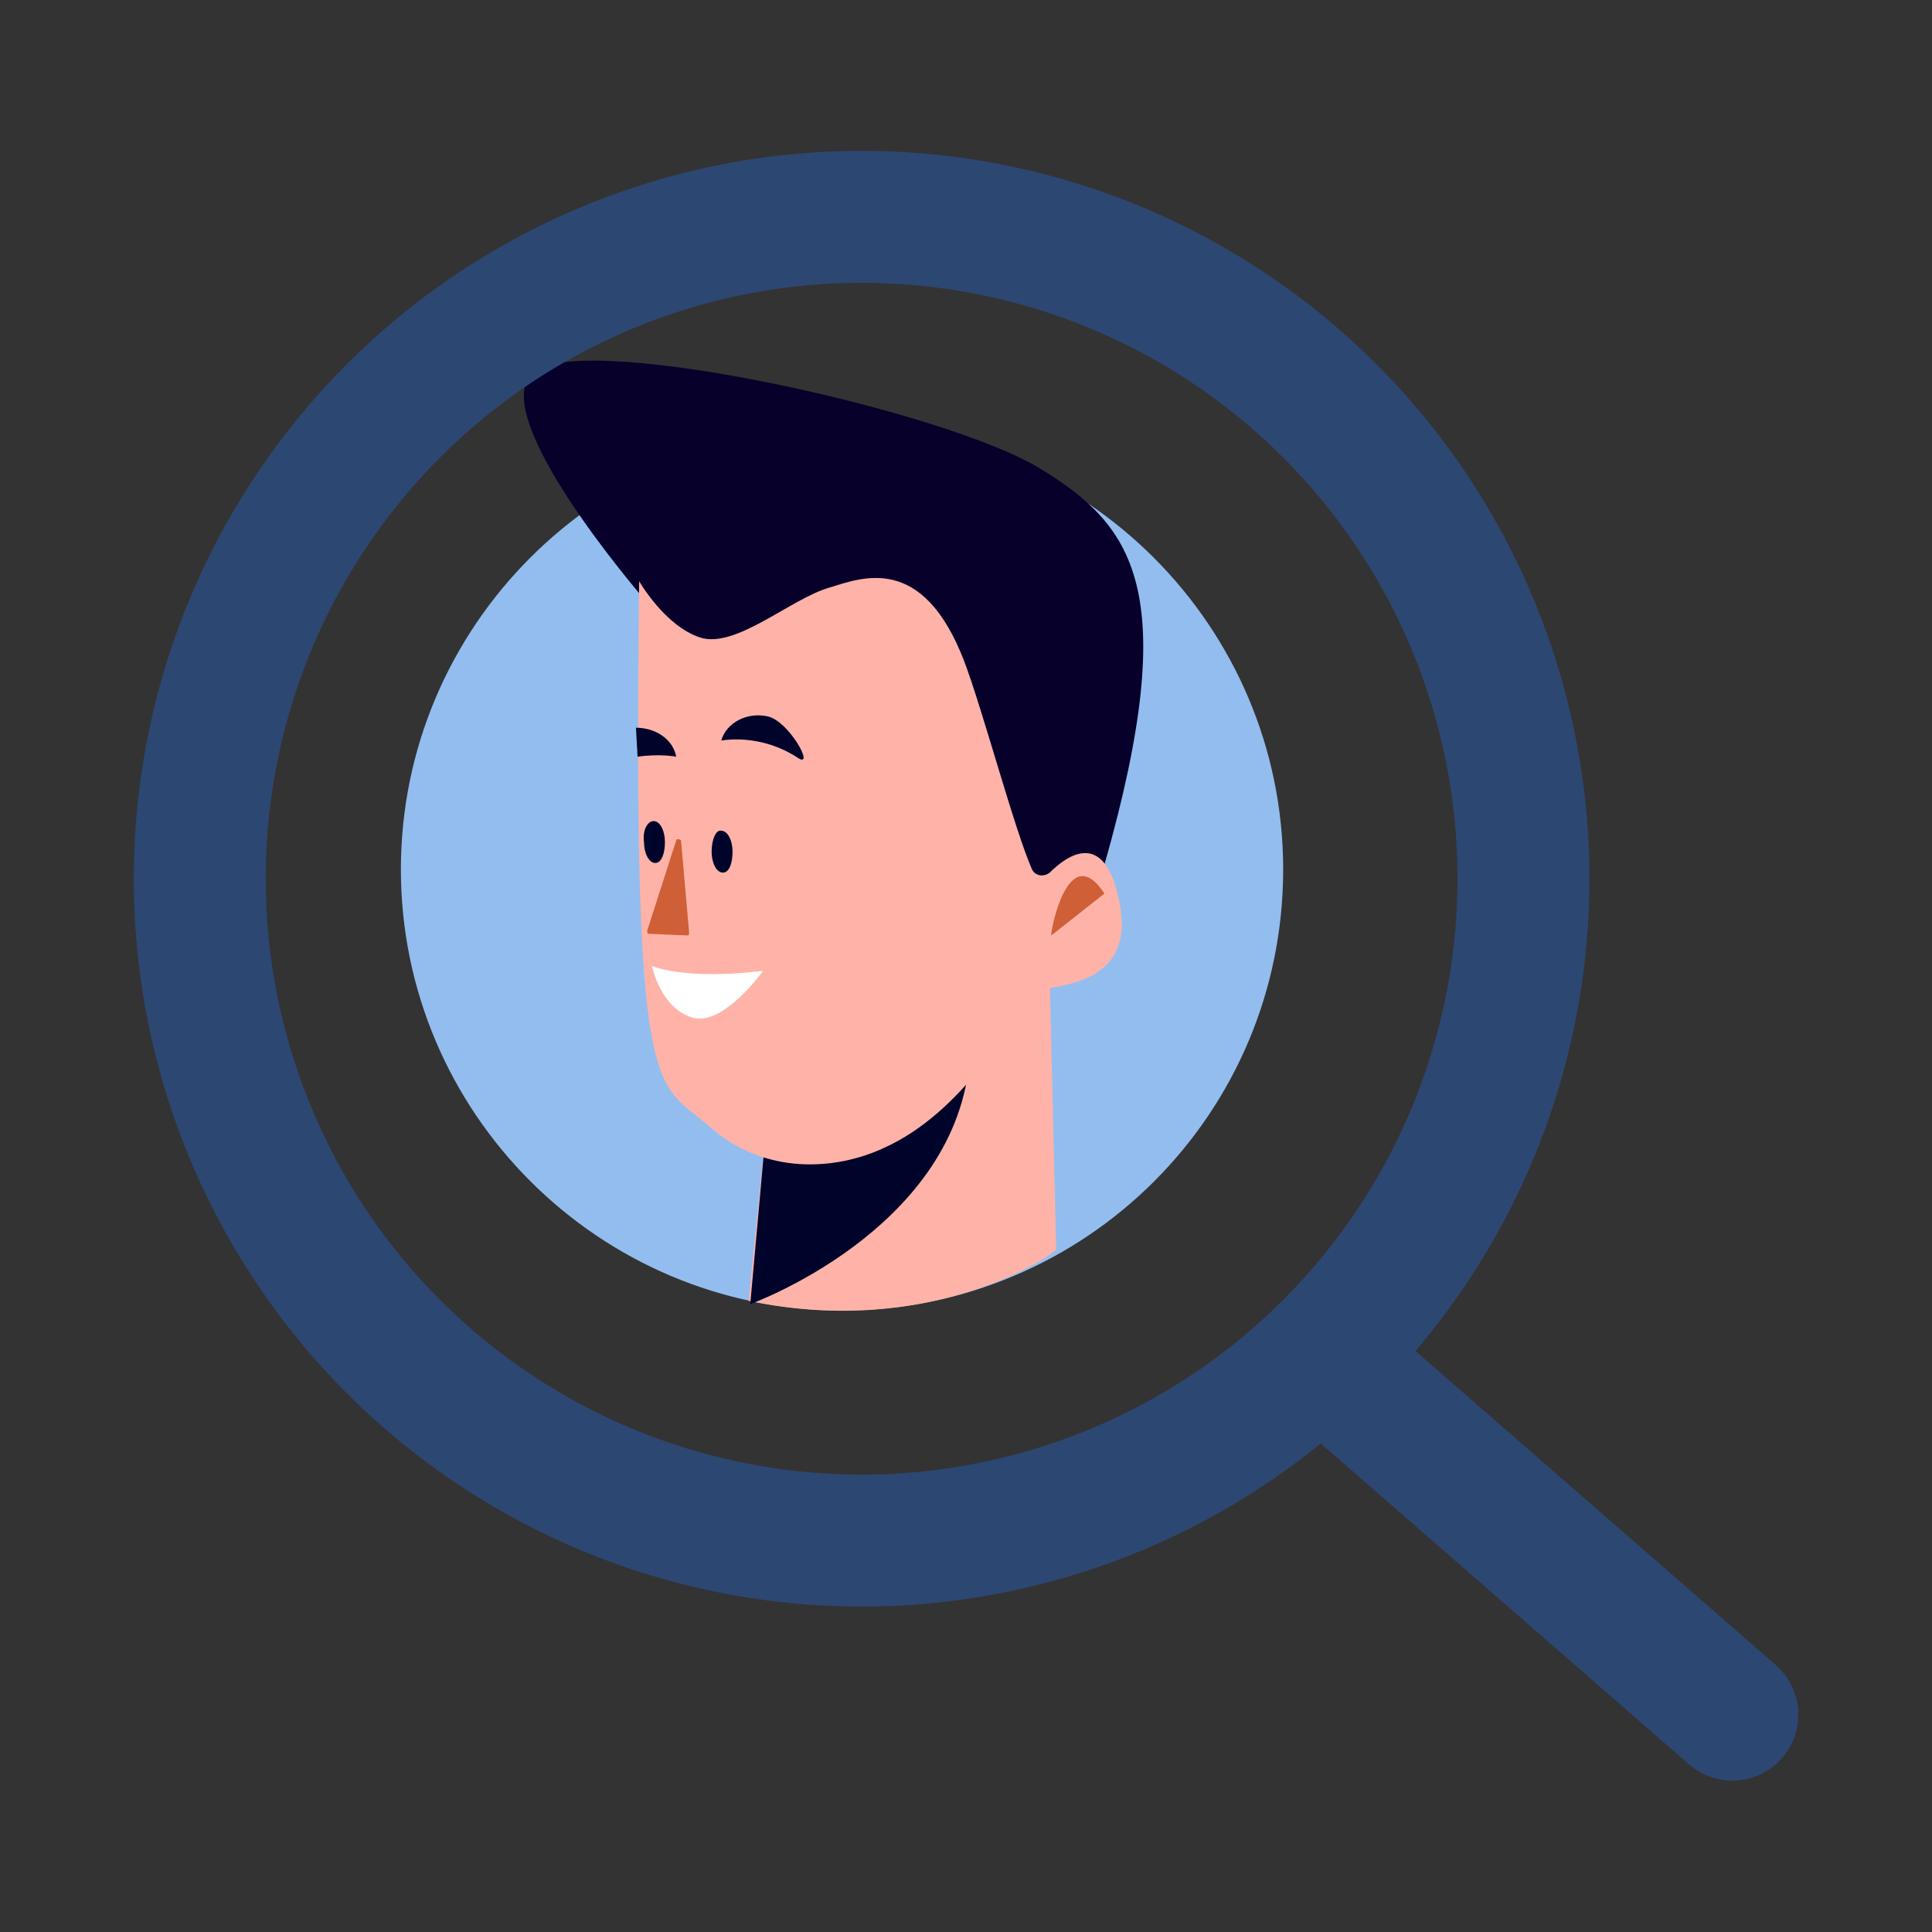
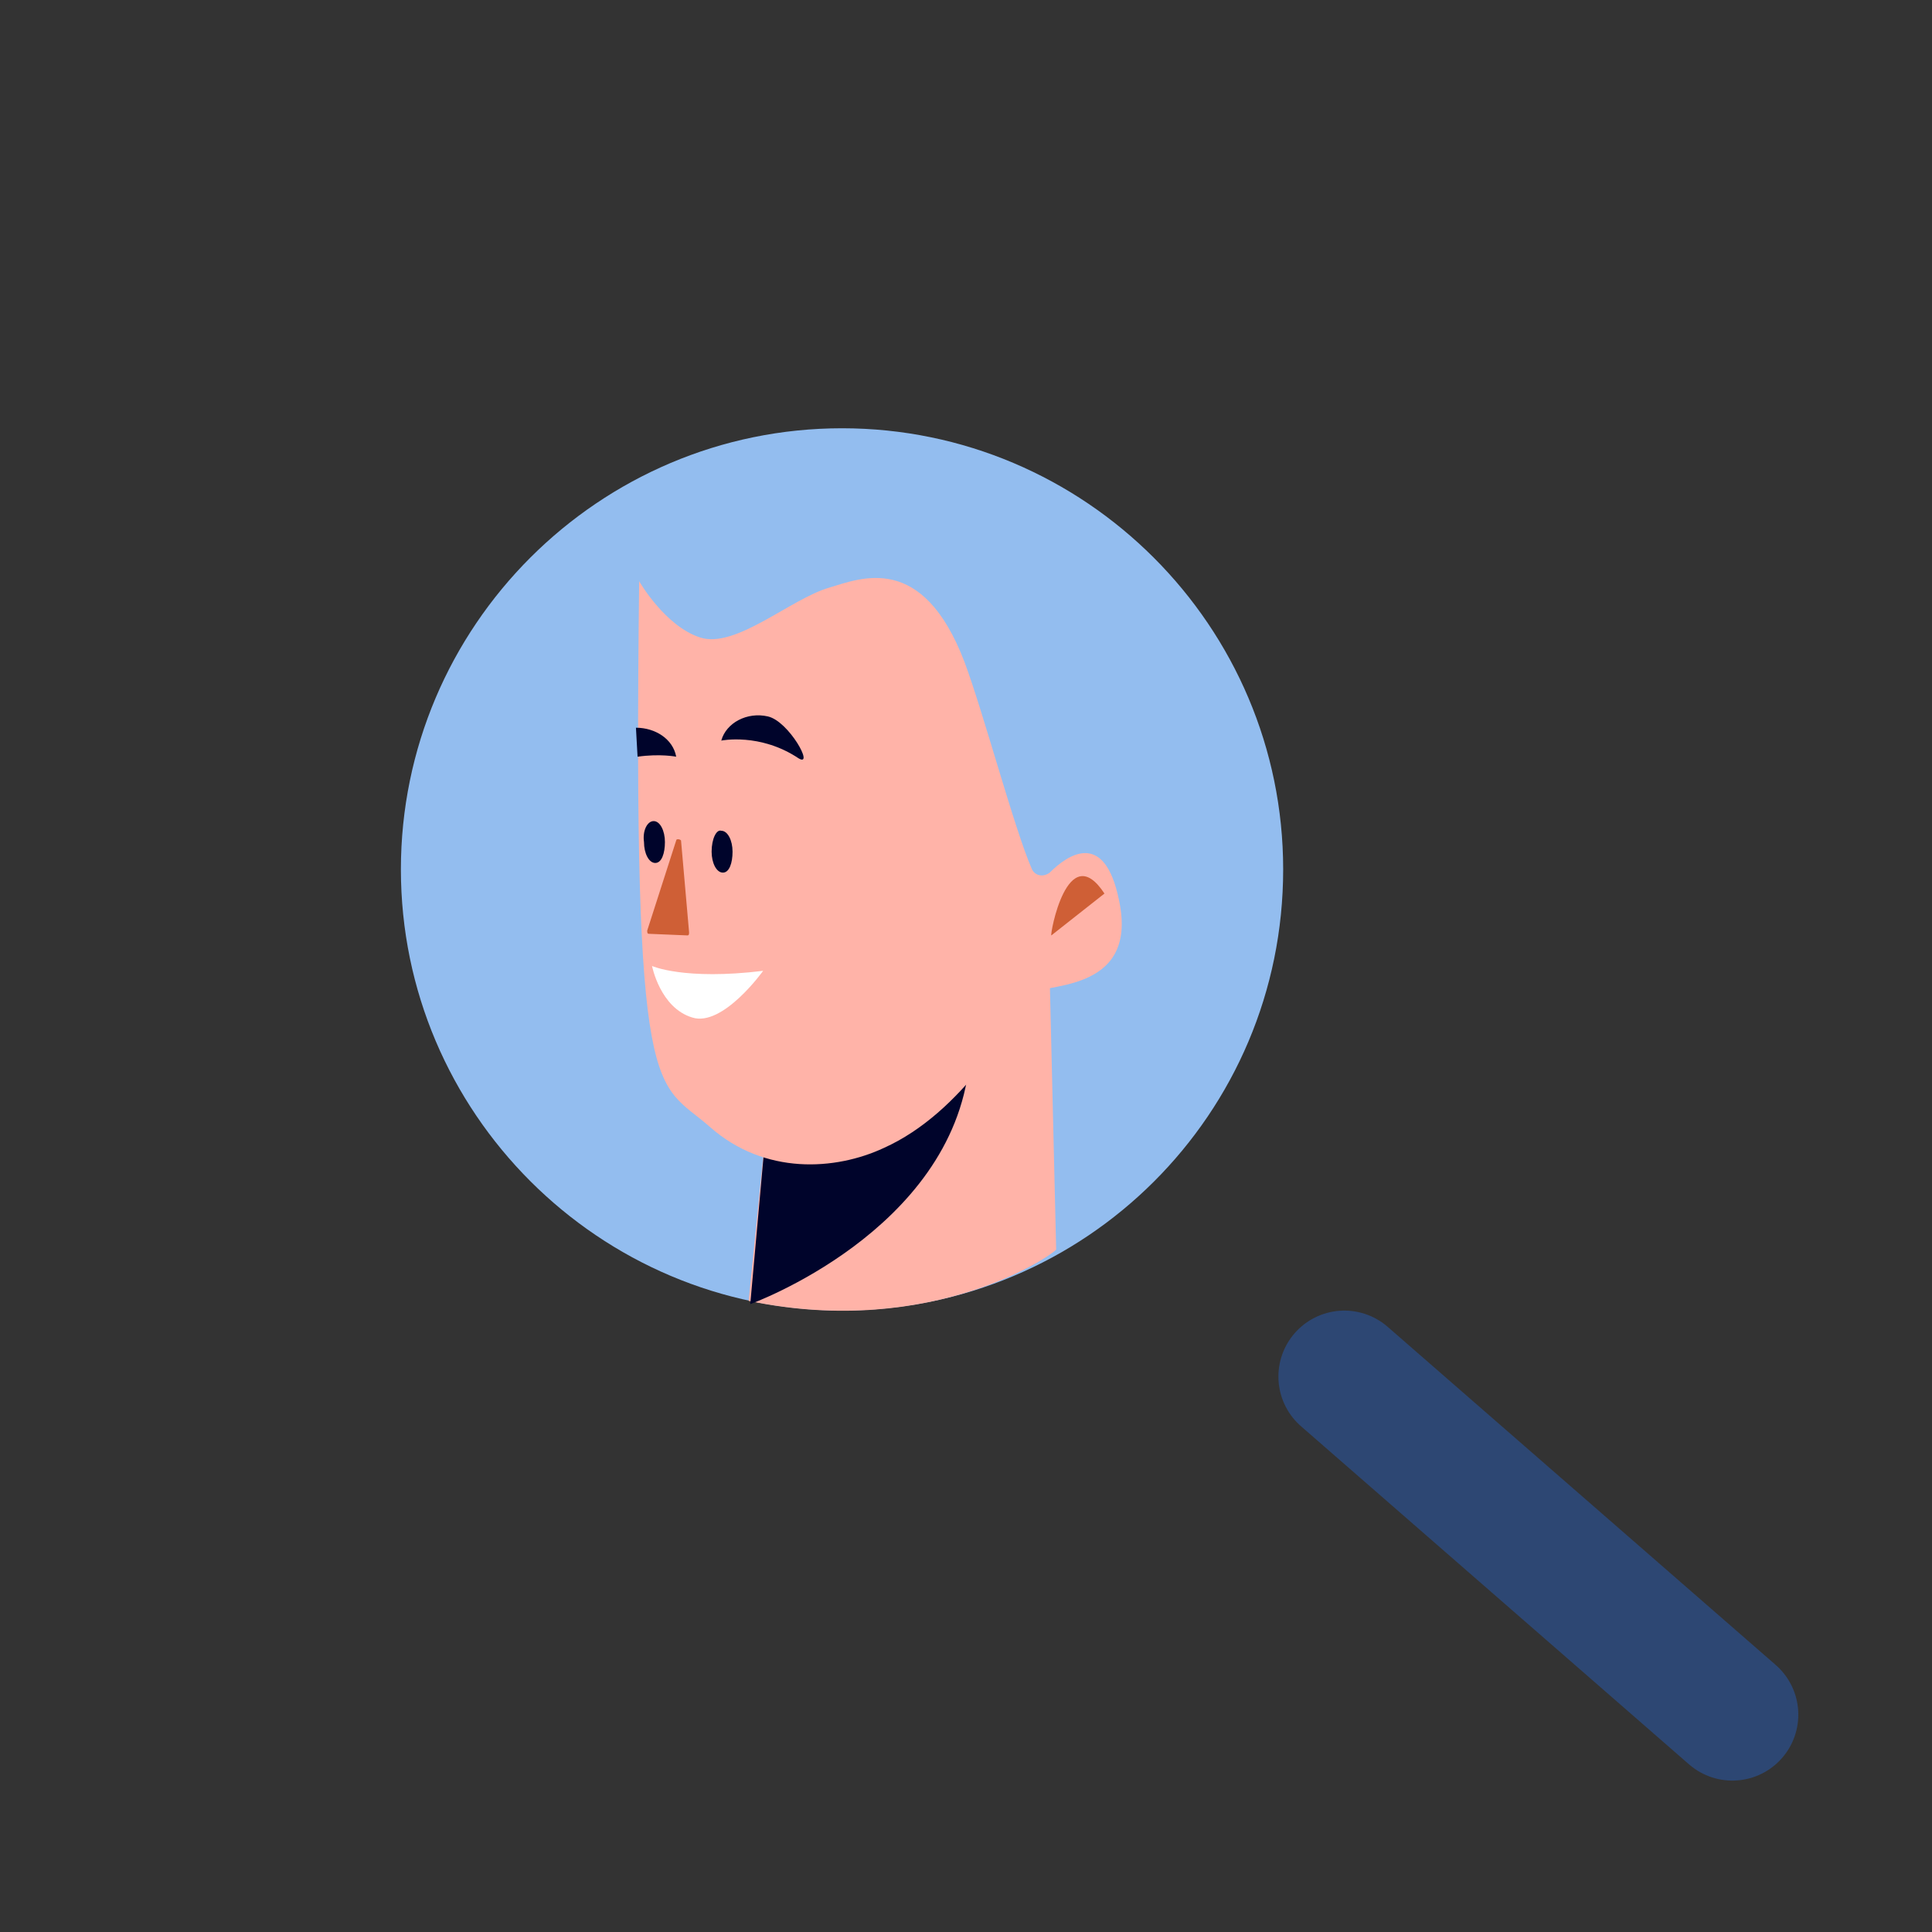
<svg xmlns="http://www.w3.org/2000/svg" version="1.1" x="0px" y="0px" viewBox="0 0 120 120" style="enable-background:new 0 0 120 120;" xml:space="preserve">
  <rect x="0" y="0" width="120" height="120" fill="#333333" stroke="none" />
  <style type="text/css">
	.st0{display:none;}
	.st1{display:inline;}
	.st2{fill:#2D4773;}
	.st3{fill:#93BDEF;}
	.st4{fill:#E0F0FB;}
	.st5{fill:#E6F5FF;}
	.st6{fill:none;stroke:#2D4773;stroke-width:1.3;stroke-miterlimit:10;}
	.st7{fill:#FFC557;stroke:#FFC557;stroke-width:0.975;stroke-linecap:round;stroke-linejoin:round;stroke-miterlimit:10;}
	.st8{fill:#FFB3A8;}
	.st9{fill:#00042B;}
	.st10{fill:#06002B;}
	.st11{fill:#FFFFFF;}
	.st12{fill:#CF5F36;}
	.st13{fill:none;stroke:#2D4773;stroke-width:8.192;stroke-linecap:round;stroke-miterlimit:10;}
</style>
  <g id="Layer_1" class="st0">
    <g class="st1">
      <g>
        <ellipse transform="matrix(0.379 -0.925 0.925 0.379 -22.322 86.731)" class="st2" cx="53.5" cy="60" rx="45.3" ry="45.3" />
        <g>
          <path class="st3" d="M40.3,16.7c2.7,4.7,5.3,10.6,6.9,15.8c0.3,1,0.6,2.2-0.1,2.9c-0.5,0.5-1.2,0.7-1.9,0.8      c-4.4,0.5-8.7-1.4-13.1-1.8c-2.1-0.2-4.7,0.2-5.5,2.2c-0.9,2.2,1.2,4.7,0.8,7c-0.4,2.4-3.2,3.7-5.7,3.8c-2.5,0-4.9-0.7-7.4-0.4      c-2.4,0.3-4.5,2.3-5.2,4.5c0,0,2.7-24,29.1-34L40.3,16.7z" />
        </g>
        <g>
          <path class="st3" d="M26.5,96.5c0.5,0.4,1.1-1.1,1-1.8c-0.2-0.7-0.7-1.2-1-1.8c-2.1-3.1-0.9-7.3-0.2-11c0.6-3.1,0.8-6.2,0.5-9.3      c-0.2-3.3-1.2-6.8-3.9-8.6c-1.9-1.2-4.3-1.3-6.5-1.3c-2.7,0-5.3-0.1-8-0.1C8.4,62.7,6.9,80.7,26.5,96.5z" />
        </g>
        <g>
          <path class="st3" d="M98.6,63.7c-6.9,2.3-15.1,1.2-21-3c-1-0.7-2.1-1.6-3.4-1.7c-1.3-0.1-2.7,1-2.3,2.3c0.3,0.9,1.3,1.4,1.3,2.3      c0,1-1.2,1.5-2,2.2c-0.5,0.5-0.8,1.2-1,2c-1.4,5.4,1.1,11,1,16.6c0,3.4-1.5,7.2-4.7,8.1c-3.2,0.8-6.2-1.5-8.4-4      c-3.4-3.9-6.2-8.3-8.2-13.1c-1.2-3-2-6.8,0.3-9.1c1.1-1.1,2.6-1.5,3.9-2.4c1.4-1,2.5-2.5,2.7-4.2c0.2-1.7-0.5-3.5-1.9-4.5      c-2.8-1.8-6.5,0.3-9.8,0.3c-0.2,0-0.4,0-0.6-0.1c-0.8-0.4-0.5-1.5,0.1-2.2c1.6-1.9,4-2.8,6.3-3.7c2.3-1,4.6-2.3,5.5-4.6      c0.4-0.9,0.4-2,1-2.8c1.4-1.9,4.3-1.1,6.6-1.3c2.8-0.2,5.3-2.2,6.1-4.9c0.5-1.6,0.5-3.3,0.8-4.9c0.9-3.8,4.4-6.7,7.5-8.7      c0,0,20,10.6,20.4,37.8L98.6,63.7z" />
        </g>
        <g>
-           <path class="st3" d="M79.2,97.4c-2.3,1.7-0.4-6.1-0.3-9c0.1-1.9,0.2-3.8,1-5.5c0.4-0.8,1-1.7,1.8-2c0.5-0.2,1.1-0.3,1.7-0.3      c3-0.1,6.4,1.1,8.8,2.9C92.3,83.5,88.9,90.4,79.2,97.4z" />
-         </g>
+           </g>
      </g>
      <g>
        <path class="st4" d="M105.7,86.5H76.2c-1.1,0-2-0.8-2-1.9v-47c0-1,0.9-1.9,2-1.9h33.7c1.1,0,2,0.8,2,1.9v42.9     C111.1,81.2,106.4,85.7,105.7,86.5z" />
        <path class="st5" d="M111.1,80.2l-6.1,6.1l-0.1-3.9c0-1.3,1-2.4,2.4-2.4L111.1,80.2z" />
        <g>
          <path class="st6" d="M83.9,52c0,1.1-0.9,2-2,2c-1.1,0-2-0.9-2-2c0-1.1,0.9-2,2-2C83,49.9,83.9,50.8,83.9,52z" />
          <path class="st6" d="M83.9,60.6c0,1.1-0.9,2-2,2c-1.1,0-2-0.9-2-2c0-1.1,0.9-2,2-2C83,58.6,83.9,59.5,83.9,60.6z" />
          <path class="st6" d="M83.9,69.3c0,1.1-0.9,2-2,2c-1.1,0-2-0.9-2-2c0-1.1,0.9-2,2-2C83,67.2,83.9,68.1,83.9,69.3z" />
          <g>
            <path class="st2" d="M105.2,52.6H89c-0.5,0-0.8-0.4-0.8-0.8v0c0-0.5,0.4-0.8,0.8-0.8h16.3c0.5,0,0.8,0.4,0.8,0.8v0       C106.1,52.2,105.7,52.6,105.2,52.6z" />
            <path class="st2" d="M105.2,61.5H89c-0.5,0-0.8-0.4-0.8-0.8v0c0-0.5,0.4-0.8,0.8-0.8h16.3c0.5,0,0.8,0.4,0.8,0.8v0       C106.1,61.1,105.7,61.5,105.2,61.5z" />
            <path class="st2" d="M105.2,70.4H89c-0.5,0-0.8-0.4-0.8-0.8v0c0-0.5,0.4-0.8,0.8-0.8h16.3c0.5,0,0.8,0.4,0.8,0.8v0       C106.1,70,105.7,70.4,105.2,70.4z" />
          </g>
          <path class="st7" d="M82,52.8c-0.1,0-0.3-0.1-0.3-0.2l-2.1-2.4c-0.2-0.2-0.2-0.6,0-0.8c0.2-0.2,0.5-0.2,0.7,0l1.8,2l3.1-3.5      c0.2-0.2,0.5-0.2,0.7,0c0.2,0.2,0.2,0.6,0,0.8l-3.4,3.9C82.3,52.7,82.1,52.8,82,52.8z" />
          <path class="st7" d="M82,61.5c-0.1,0-0.3-0.1-0.3-0.2l-2.1-2.4c-0.2-0.2-0.2-0.6,0-0.8c0.2-0.2,0.5-0.2,0.7,0l1.8,2l3.1-3.5      c0.2-0.2,0.5-0.2,0.7,0c0.2,0.2,0.2,0.6,0,0.8l-3.4,3.9C82.3,61.4,82.1,61.5,82,61.5z" />
          <path class="st7" d="M82,69.7c-0.1,0-0.3-0.1-0.3-0.2l-2.1-2.4c-0.2-0.2-0.2-0.6,0-0.8c0.2-0.2,0.5-0.2,0.7,0l1.8,2l3.1-3.5      c0.2-0.2,0.5-0.2,0.7,0c0.2,0.2,0.2,0.6,0,0.8l-3.4,3.9C82.3,69.7,82.1,69.7,82,69.7z" />
        </g>
      </g>
    </g>
  </g>
  <g id="Layer_2">
    <g>
      <g>
        <path class="st3" d="M79.7,54c0-15.1-12.3-27.4-27.4-27.4c-15.1,0-27.4,12.3-27.4,27.4c0,15.1,12.3,27.4,27.4,27.4     C67.4,81.4,79.7,69.2,79.7,54z" />
        <g>
          <g>
            <path class="st8" d="M46.5,80.8l1-9.9l15-11.6c0,0,1.5,0.5,1.7,1c0.2,0.6,1,0.5,1,0.5l0.4,16.8C65.6,77.8,58,83.2,46.5,80.8z" />
            <path class="st9" d="M62.5,59.4L47.5,71L46.6,81c0,0,12.5-4.5,13.6-14.9" />
          </g>
          <g>
-             <path class="st10" d="M67.9,53.5c0,0-2.3,0.2-3.9,2.5l-5.8-16.7c0,0-5.3-3.5-8-1.4c-2.7,2.1-5,3.5-6.8,2.8       c-1.8-0.6-3.4-3.5-3.4-3.5S29.7,25.3,33.3,23c3.6-2.3,25.4,2.5,31.3,6.1c5.7,3.5,8.9,7.4,4,24.6" />
            <path class="st8" d="M64.1,54c0.2,0.4,0.7,0.5,1.1,0.2c1.1-1.1,3.4-2.7,4.3,1.7c1.3,6-5.1,5.1-5.6,5.9c-1,1.7-4.1,7.3-9,9.5       c-3,1.4-7.4,1.7-10.8-1.3c-3.4-3-4.8-0.8-4.4-33.9c0,0,1.6,2.8,3.8,3.5c2.2,0.7,5.6-2.4,8-3.1c2-0.6,5.8-2.2,8.4,4.6       C61.1,44.3,63,51.5,64.1,54z" />
            <g>
              <path class="st11" d="M40.5,60c0,0,2,0.9,6.9,0.3c0,0-2.5,3.5-4.4,2.9C41,62.6,40.5,60,40.5,60z" />
              <path class="st12" d="M68.6,55.5l-3.3,2.6C65.2,58.1,66.3,52,68.6,55.5z" />
              <path class="st9" d="M44.2,52.9c0,0.7,0.3,1.3,0.7,1.3c0.4,0,0.6-0.6,0.6-1.3c0-0.7-0.3-1.3-0.7-1.3        C44.5,51.5,44.2,52.1,44.2,52.9z" />
              <path class="st9" d="M40,52.3c0,0.7,0.3,1.3,0.7,1.3c0.4,0,0.6-0.6,0.6-1.3c0-0.7-0.3-1.3-0.7-1.3C40.2,51,39.9,51.6,40,52.3z        " />
              <path class="st9" d="M49.6,47.1c1,0.6-0.6-2.3-1.9-2.6c-1.3-0.3-2.6,0.4-2.9,1.5C44.8,46,47.2,45.5,49.6,47.1z" />
              <path class="st9" d="M39.6,47c1.4-0.2,2.4,0,2.4,0c-0.2-1.1-1.3-1.8-2.5-1.8" />
              <path class="st12" d="M42,52.2l-1.8,5.6c0,0.1,0,0.2,0.1,0.2l2.4,0.1c0.1,0,0.1-0.1,0.1-0.2l-0.5-5.7        C42.2,52.1,42,52.1,42,52.2z" />
            </g>
          </g>
        </g>
      </g>
      <g>
        <g>
          <g>
-             <ellipse transform="matrix(0.924 -0.383 0.383 0.924 -16.829 24.619)" class="st13" cx="53.5" cy="54.6" rx="41.1" ry="41.1" />
            <line class="st13" x1="83.5" y1="85.5" x2="107.6" y2="106.5" />
          </g>
        </g>
      </g>
    </g>
  </g>
</svg>